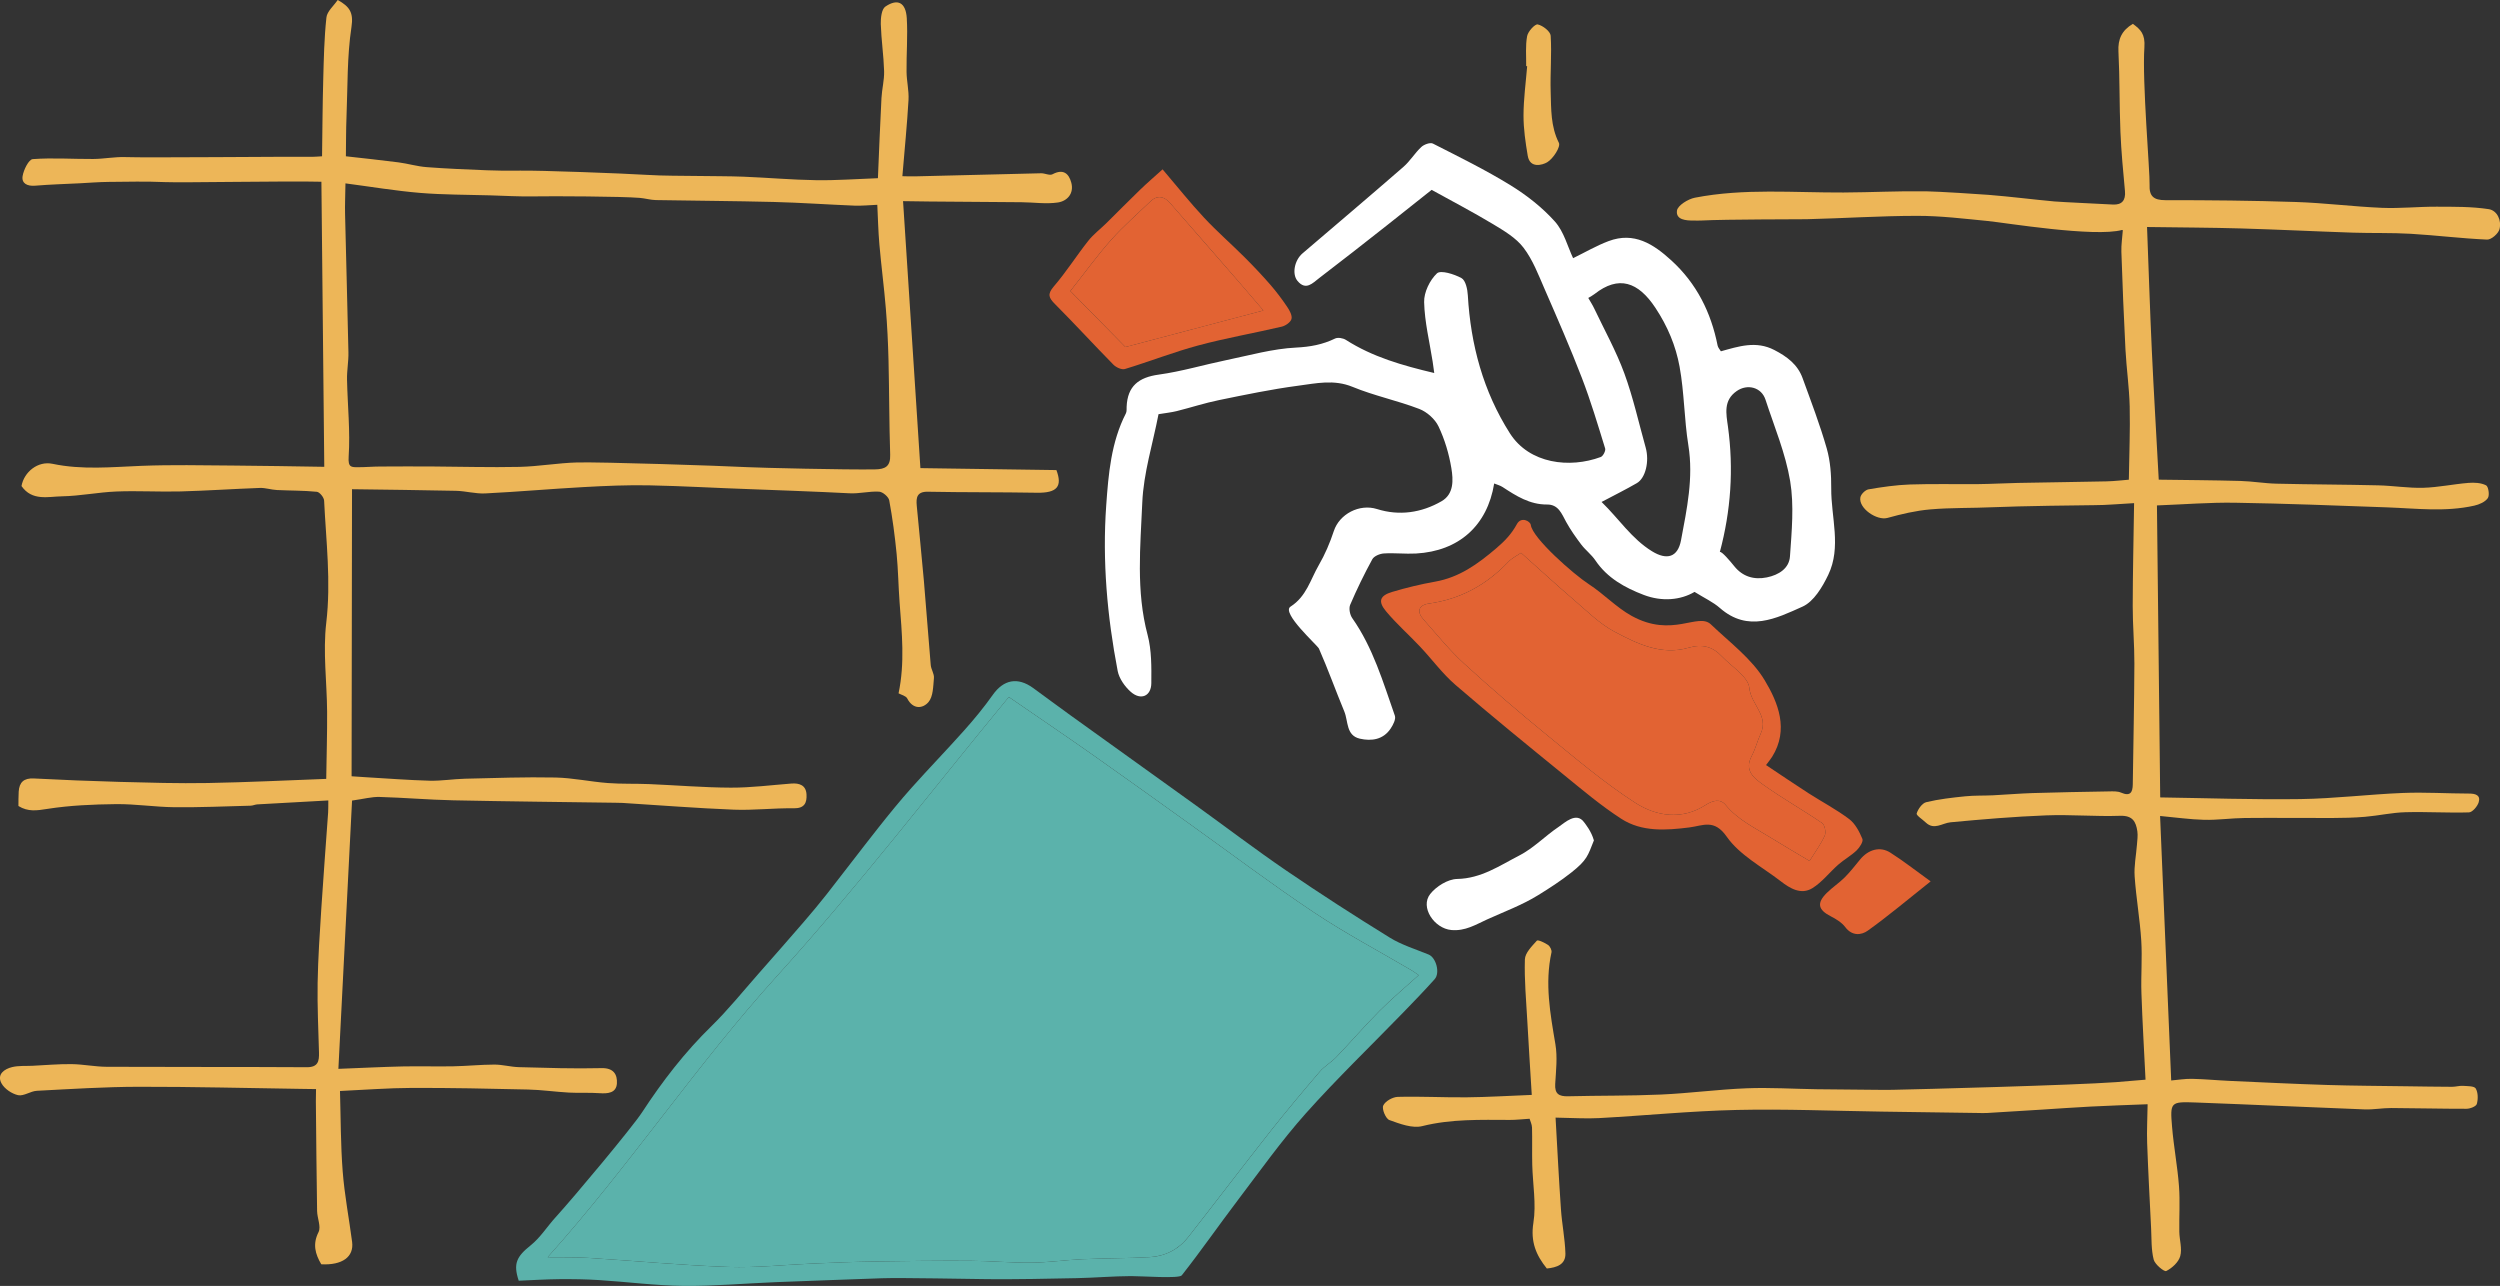
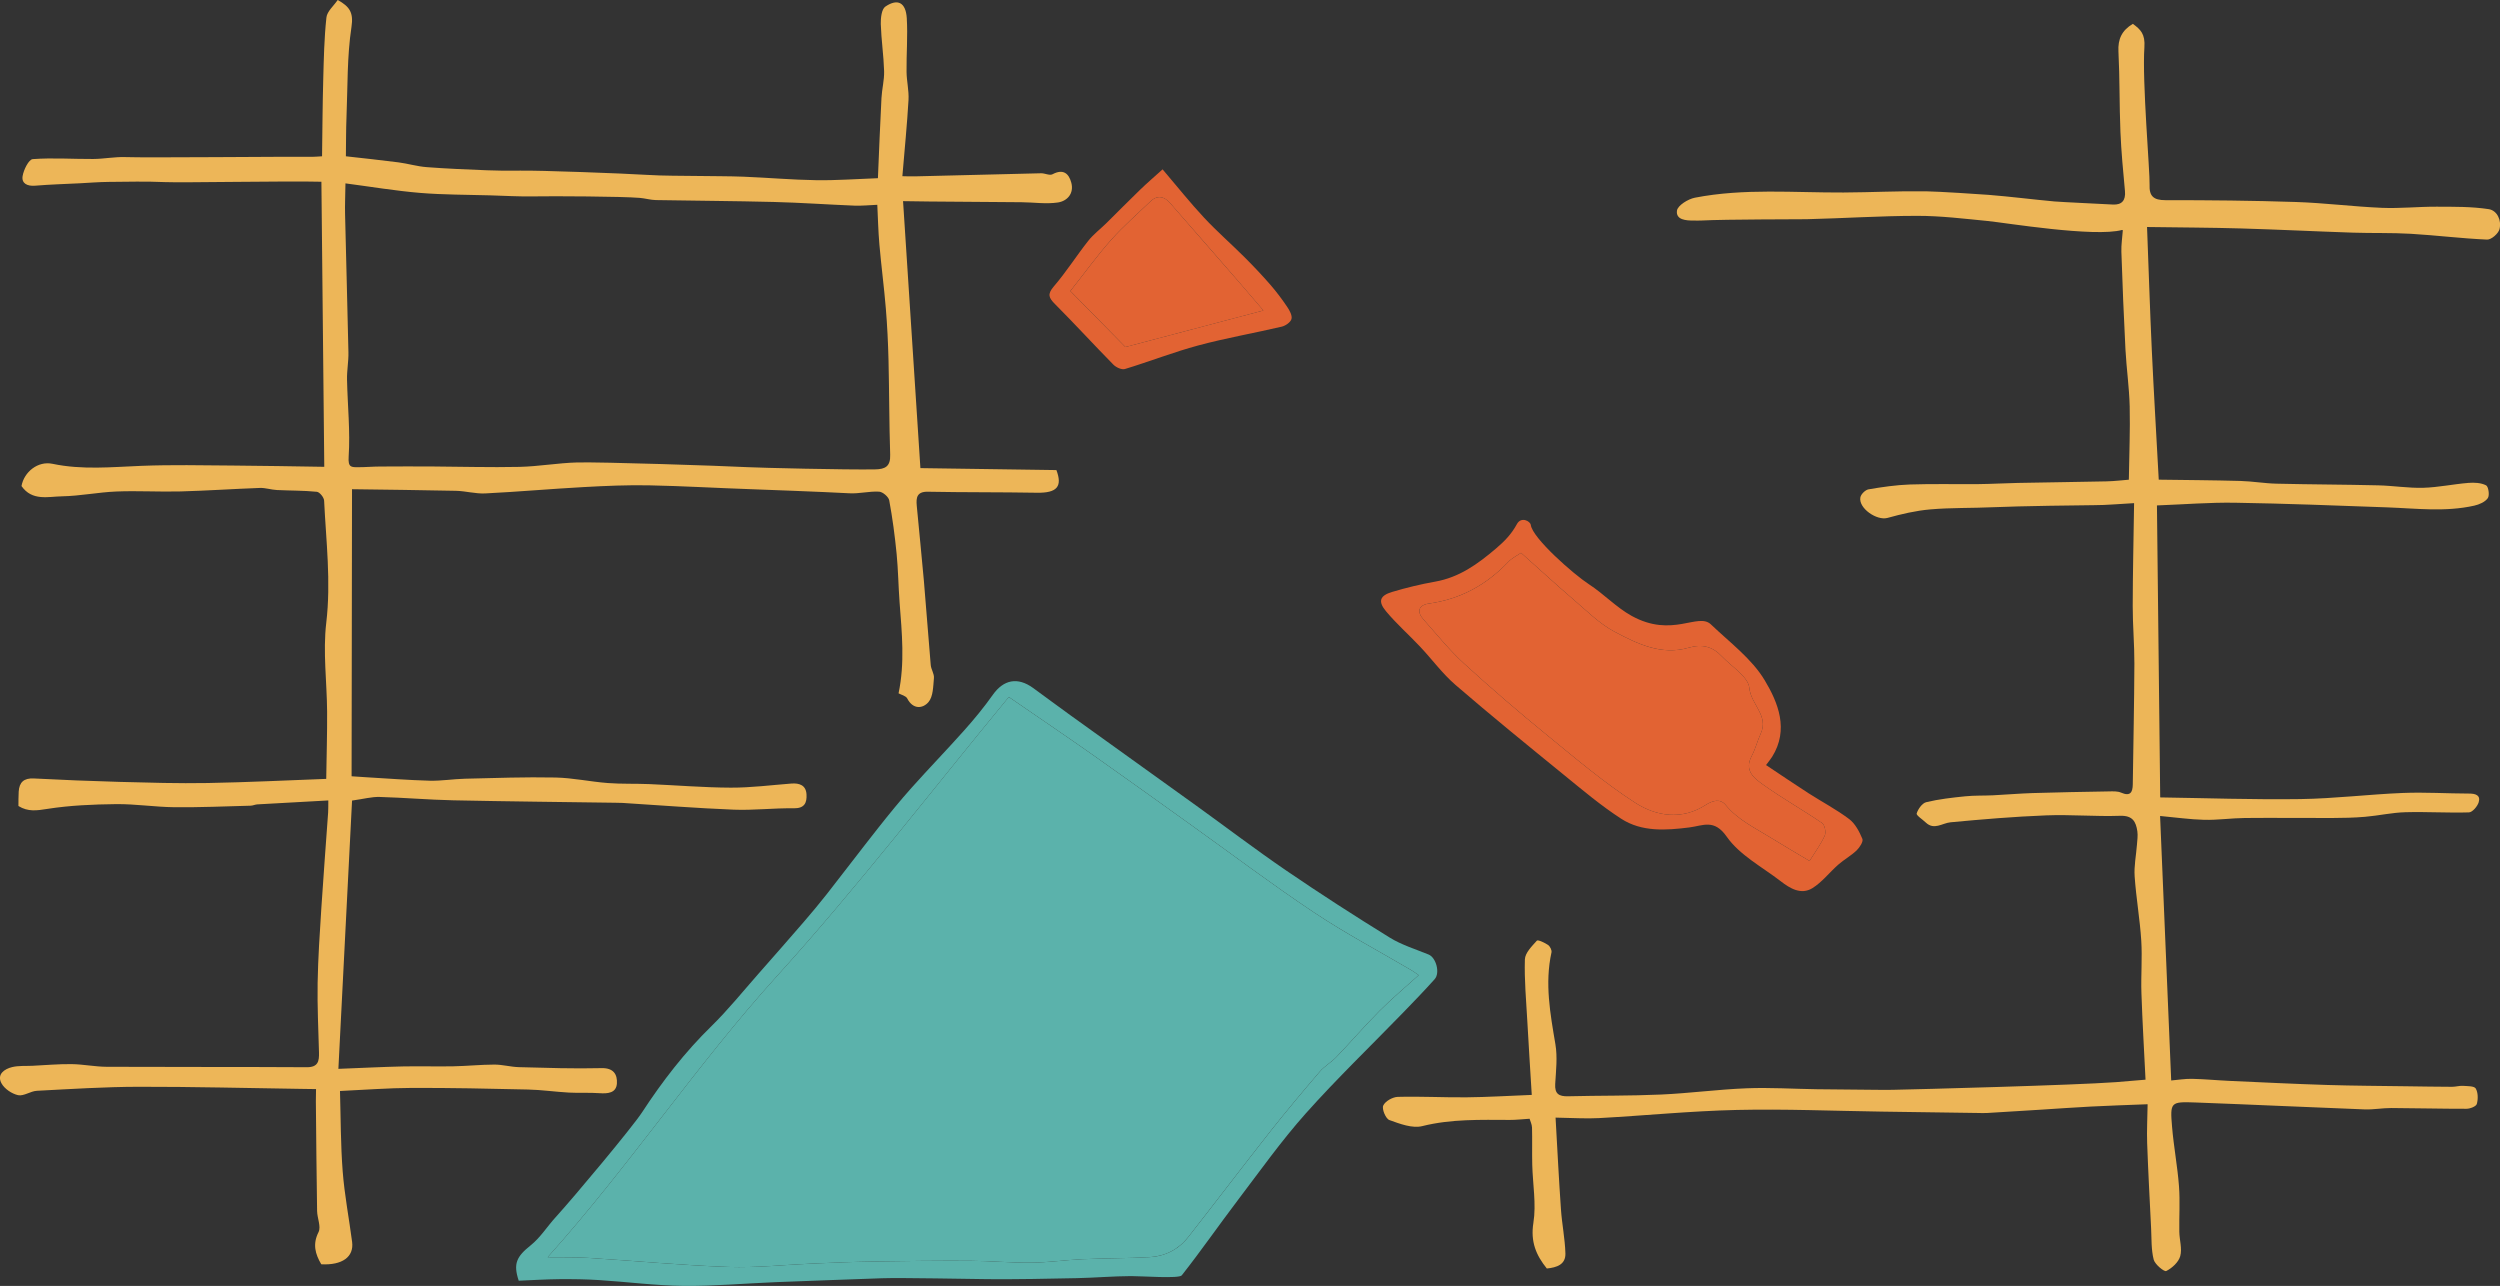
<svg xmlns="http://www.w3.org/2000/svg" id="ZT_topic_homepage_images_Image" data-name="ZT topic homepage images Image" viewBox="0 0 766.73 394.38">
  <rect x="0" y="0" width="766.73" height="394.38" fill="#333333" stroke="none" />
  <defs>
    <style>
      .cls-1 {
        fill: #5bb2ab;
      }

      .cls-1, .cls-2, .cls-3, .cls-4 {
        stroke-width: 0px;
      }

      .cls-2 {
        fill: #edb658;
      }

      .cls-3 {
        fill: #fff;
      }

      .cls-4 {
        fill: #e26333;
      }
    </style>
  </defs>
  <g>
-     <path class="cls-3" d="M355.3,127.07c-1.74,9-4.58,17.97-4.97,27.03-.58,13.51-1.95,27.16,1.63,40.63,1.25,4.71,1.18,9.85,1.14,14.79-.03,4.02-3.25,5.38-6.32,2.65-1.82-1.62-3.55-4.07-4-6.4-3.22-16.77-4.73-33.74-3.51-50.8.68-9.6,1.49-19.33,6.03-28.19.3-.58.2-1.37.23-2.06.27-6.31,3.69-8.98,9.85-9.83,6.99-.96,13.83-3.02,20.76-4.45,7.09-1.46,14.18-3.49,21.35-3.84,4.36-.22,8.15-.92,11.96-2.77.86-.42,2.45-.14,3.32.41,8.18,5.23,17.3,7.84,27.1,10.16-.19-1.38-.32-2.42-.48-3.45-.95-6.09-2.47-12.17-2.62-18.29-.08-3,1.73-6.74,3.93-8.82,1.14-1.08,5.3.23,7.54,1.46,1.25.69,1.83,3.41,1.93,5.26.87,15.18,4.72,29.47,12.91,42.34,5.98,9.39,18.36,10.79,27.86,7.26.71-.26,1.56-1.91,1.35-2.61-2.24-7.27-4.42-14.58-7.15-21.67-3.53-9.17-7.48-18.19-11.41-27.21-1.9-4.36-3.63-8.97-6.47-12.69-2.31-3.03-5.96-5.19-9.33-7.22-6.2-3.73-12.62-7.08-18.86-10.53-4.54,3.61-9.07,7.24-13.63,10.82-6.93,5.45-13.86,10.91-20.87,16.25-1.95,1.48-4.06,3.96-6.64.85-1.76-2.12-.92-6.34,1.54-8.44,10.33-8.83,20.7-17.61,30.95-26.53,2.05-1.78,3.49-4.24,5.49-6.1.83-.78,2.72-1.46,3.54-1.05,8.02,4.08,16.12,8.06,23.77,12.76,4.98,3.07,9.78,6.82,13.66,11.16,2.78,3.11,3.9,7.7,5.58,11.23,3.73-1.82,7.19-3.85,10.9-5.24,7.81-2.93,13.74.91,19.23,5.93,7.75,7.07,12.17,15.93,14.19,26.12.13.64.67,1.19,1,1.75,5.44-1.5,10.75-3.31,16.38-.4,3.88,2,7.16,4.44,8.67,8.61,2.6,7.16,5.33,14.29,7.42,21.6,1.11,3.89,1.4,8.12,1.37,12.2-.07,8.89,3.2,18.03-.93,26.59-1.78,3.71-4.43,8.15-7.84,9.69-8.06,3.62-16.75,8-25.37.44-2.07-1.82-4.7-3.02-7.78-4.94-4.3,2.55-10.03,3.04-15.57.93-5.76-2.2-11.19-5.17-14.84-10.59-1.19-1.77-3-3.12-4.31-4.83-1.68-2.22-3.3-4.51-4.64-6.94-1.39-2.52-2.35-5.4-5.89-5.37-5.27.04-9.43-2.61-13.59-5.34-.76-.5-1.7-.74-2.61-1.11-2.09,12.93-10.83,20.75-23.98,21.48-3.27.18-6.58-.23-9.85-.02-1.24.08-3,.8-3.54,1.77-2.49,4.55-4.76,9.23-6.8,13.99-.46,1.09-.09,3.03.63,4.06,6.4,9.1,9.46,19.65,13.08,29.94.37,1.05-.53,2.8-1.29,3.94-2.29,3.44-5.9,3.92-9.47,3.1-4.24-.98-3.51-5.35-4.74-8.32-2.66-6.41-4.99-12.95-7.78-19.29-.44-1.01-11.68-10.99-8.72-12.88,4.9-3.13,6.1-8.29,8.65-12.69,1.91-3.29,3.44-6.87,4.63-10.49,1.71-5.22,7.85-8.45,13.24-6.75,6.83,2.15,13.63,1.16,19.79-2.39,3.85-2.22,3.61-6.55,3.02-10.14-.72-4.39-2.04-8.81-3.94-12.81-1.07-2.25-3.55-4.46-5.9-5.36-6.7-2.57-13.83-4.04-20.46-6.77-5.72-2.36-11.22-1.07-16.72-.35-8.14,1.08-16.2,2.76-24.25,4.41-4.37.89-8.63,2.29-12.96,3.37-1.59.4-3.24.56-5.59.95ZM491.19,153.95c5.29,5.11,9.18,11.25,15.47,15.12,4.55,2.8,7.91,1.88,8.9-3.4,1.8-9.59,3.85-19.13,2.25-29.08-1.29-7.99-1.24-16.21-2.7-24.16-1.17-6.38-3.63-12.3-7.41-18.02-5.27-7.97-11.26-10.07-18.7-4.21-.52.41-1.13.71-1.89,1.18.63,1.1,1.3,2.12,1.82,3.22,3.14,6.61,6.73,13.06,9.24,19.9,2.71,7.4,4.42,15.17,6.55,22.78,1.17,4.17-.02,9.34-2.71,10.89-3.4,1.97-6.93,3.72-10.83,5.78ZM527.45,169.3c.51-.36,3.18,2.79,4.45,4.37,2.54,3.15,5.99,4.23,10,3.41,3.65-.75,6.82-2.76,7.07-6.44.53-7.68,1.3-15.59.06-23.09-1.42-8.51-4.87-16.7-7.57-24.98-1.24-3.81-5.54-4.92-8.82-2.64-4.16,2.89-3.23,6.96-2.69,10.91,1.78,13,.9,25.82-2.49,38.47Z" />
-     <path class="cls-3" d="M488.83,257.76c-1.87,4.69-2.03,5.96-6.91,9.83-3.23,2.56-6.72,4.81-10.13,6.92-4.9,3.04-10.43,5.08-15.72,7.48-3.49,1.59-6.71,3.63-10.96,3.24-5.25-.48-9.65-7.01-6.48-11.04,1.84-2.34,5.42-4.57,8.27-4.62,7.38-.14,13.06-4.11,19.05-7.19,4.4-2.26,7.99-6.05,12.15-8.84,1.73-1.16,5.33-4.66,7.71-1.39.54.74,2.25,2.81,3.03,5.61Z" />
-   </g>
+     </g>
  <g>
    <path class="cls-2" d="M276.76,54.04c1.14.02,2.47.08,3.81.05,12.91-.31,25.81-.66,38.72-.95,1.17-.03,2.63.77,3.49.31,3.27-1.74,5.03-.3,5.79,2.62.86,3.32-1.3,5.61-4.13,6.03-3.63.54-7.42-.05-11.14-.08-9.44-.09-18.89-.15-28.33-.22-2.65-.02-5.3-.07-8.01-.11,1.78,27.44,3.55,54.62,5.32,81.88,13.31.19,27.32.39,41.71.6,1.88,4.99.29,7.06-6.01,6.95-11.13-.2-22.27-.09-33.4-.31-3.41-.07-3.64,1.84-3.42,4.28.7,7.65,1.51,15.29,2.18,22.95.75,8.64,1.36,17.3,2.11,25.94.12,1.34,1.1,2.69.98,3.96-.24,2.54-.21,5.68-1.68,7.39-1.74,2.03-4.74,2.33-6.51-1.12-.41-.8-1.82-1.1-2.66-1.57,1.97-9.33,1.02-18.57.32-27.82-.37-4.97-.43-9.97-.91-14.93-.54-5.5-1.26-10.99-2.27-16.42-.2-1.09-1.98-2.62-3.11-2.68-3.01-.18-6.07.67-9.08.5-8.13-.45-28.17-1.18-30.06-1.25-10.45-.35-20.9-.98-31.35-1.19-6.67-.13-13.36.16-20.02.53-10.1.55-20.17,1.45-30.27,1.95-2.97.15-5.98-.73-8.98-.8-10.76-.24-21.52-.34-31.89-.49-.04,29.47-.08,58.63-.13,88.04,1.93.13,3.15.22,4.37.29,6.53.38,13.05.89,19.58,1.07,3.58.09,7.18-.52,10.78-.61,9.26-.22,18.52-.56,27.77-.37,5.35.11,10.68,1.28,16.03,1.69,4.23.33,8.5.15,12.75.33,8.35.35,16.7,1.06,25.04,1.09,6.19.02,12.38-.78,18.57-1.26,2.52-.19,4.48.56,4.63,3.33.14,2.52-.56,4.31-3.91,4.26-6.13-.1-12.29.66-18.41.42-11.38-.45-22.75-1.36-34.12-2.07-.7-.04-1.4-.04-2.1-.05-16.61-.24-33.22-.4-49.83-.75-7.53-.16-15.04-.82-22.57-1.03-2.44-.07-4.9.62-8.44,1.11-1.36,26.81-2.75,54.04-4.19,82.28,7.29-.28,13.49-.6,19.7-.74,5.19-.11,10.39.06,15.58-.04,4.19-.08,8.38-.52,12.57-.53,2.52,0,5.03.73,7.56.79,8.43.22,16.86.51,25.28.3,3.75-.1,4.89,2,4.73,4.67-.18,2.99-2.81,3.2-5.41,3.01-3.09-.22-6.21-.01-9.31-.18-4.2-.23-8.39-.85-12.59-.94-11.89-.28-23.78-.53-35.67-.49-7.11.02-14.22.59-21.95.94.24,8.16.19,16.45.83,24.68.56,7.23,1.95,14.4,2.89,21.61.6,4.6-3.03,7.19-9.46,6.86-1.85-3.15-2.71-6.15-.84-9.87.83-1.66-.4-4.27-.44-6.45-.18-11.22-.27-22.43-.38-33.65-.01-1.09.03-2.18.05-3.76-1.82-.03-3.31-.05-4.8-.07-16.53-.24-33.07-.67-49.6-.64-10.4.02-20.81.69-31.21,1.23-1.96.1-4.04,1.72-5.78,1.34-1.93-.43-4.22-1.98-5.11-3.69-1.42-2.72.91-4.34,3.3-4.92,1.99-.48,4.15-.3,6.23-.4,4.01-.19,8.02-.56,12.03-.51,3.58.05,7.16.8,10.74.82,20.46.1,40.92.01,61.38.13,3.45.02,3.8-1.85,3.73-4.49-.19-7.11-.54-14.22-.42-21.32.13-7.72.66-15.43,1.15-23.14.62-9.71,1.39-19.41,2.07-29.12.07-.96.03-1.93.06-3.75-7.43.41-14.6.79-21.78,1.21-.68.04-1.34.38-2.02.4-7.79.2-15.59.55-23.38.47-5.97-.06-11.94-1.01-17.9-.95-7.06.08-14.18.38-21.14,1.47-3.14.49-5.82.96-8.82-.89.02-1.36-.02-2.89.08-4.41.18-2.88,1.59-4.19,4.63-4.04,8.75.45,17.51.81,26.27,1.05,9.01.24,18.03.51,27.03.35,12.27-.22,24.54-.83,36.39-1.27.1-7.05.31-13.81.27-20.58-.06-9.11-1.32-18.35-.26-27.31,1.49-12.62-.06-25-.66-37.47-.05-.97-1.37-2.6-2.23-2.69-4.06-.41-8.17-.34-12.26-.54-1.75-.09-3.5-.7-5.23-.64-8.1.29-16.19.85-24.29,1.07-6.55.17-13.11-.24-19.66.02-5.59.22-11.14,1.38-16.73,1.48-4.28.08-9.15,1.51-12.41-3.15.78-4.32,5.02-7.77,9.52-6.82,9.11,1.92,18.18.98,27.31.62,9.25-.36,18.53-.16,27.8-.09,9.32.06,18.63.25,28.23.39-.29-29.22-.59-58.11-.88-87.43-11.04-.28-42.69.35-48,.11-5.75-.25-11.53-.12-17.29-.06-2.92.03-5.84.27-8.76.42-4.59.23-9.18.36-13.75.74-2.39.2-4.21-.68-3.84-2.94.31-1.93,1.89-5.12,3.1-5.21,6.15-.46,12.36,0,18.54-.04,3.31-.02,6.63-.7,9.92-.58,6.68.24,47.9-.17,57.62-.1.67,0,1.33-.07,2.66-.15.11-7.95.15-15.71.36-23.47.17-6.37.29-12.77.98-19.1.2-1.88,2.24-3.56,3.46-5.37,3.7,2.06,4.89,3.88,4.22,8.3-1.37,9.04-1.15,18.33-1.52,27.52-.16,3.94-.13,7.9-.19,12.12,5.5.63,10.81,1.17,16.1,1.86,2.91.38,5.77,1.25,8.69,1.47,6.12.47,12.27.71,18.41.96,3.36.13,6.73.18,10.09.11,5.84-.12,31.83.85,39.01,1.3,5.26.33,10.55.25,15.82.34,4.62.08,9.25.04,13.87.22,7.42.3,14.84.96,22.26,1.07,6.1.1,12.21-.37,18.92-.61.36-8.3.66-16.45,1.09-24.6.14-2.75.89-5.49.81-8.23-.14-4.82-.87-9.62-1.02-14.45-.05-1.82.24-4.56,1.4-5.35,3.79-2.57,6.27-1.26,6.57,3.54.33,5.46-.13,10.97-.07,16.46.03,2.89.77,5.8.6,8.67-.43,7.49-1.18,14.96-1.88,23.32ZM105.95,56.22c-.05,3.77-.19,6.63-.12,9.49.32,14.12.74,28.24,1.03,42.36.06,2.78-.49,5.57-.43,8.35.16,7.89,1.02,15.82.5,23.65-.22,3.31.82,3.22,2.9,3.22,2.23,0,4.47-.2,6.7-.21,5.24-.04,10.49-.04,15.74-.02,9,.05,18,.33,26.99.13,5.92-.13,11.82-1.2,17.74-1.36,7.21-.19,43.88,1.01,52.37,1.45,3.85.2,29.8.82,38.95.68,3.2-.05,4.81-.91,4.69-4.5-.31-9.65-.28-19.31-.51-28.97-.13-5.29-.38-10.58-.82-15.85-.54-6.57-1.41-13.11-1.98-19.68-.36-4.1-.44-8.23-.64-12.15-2.65.11-4.81.34-6.96.26-8.25-.33-16.5-.92-24.75-1.13-12.06-.31-24.13-.36-36.2-.58-1.64-.03-3.26-.53-4.9-.67-5.25-.46-26.91-.57-32.49-.46-4.48.09-8.96-.19-13.45-.32-7.16-.21-14.34-.16-21.47-.75-7.48-.62-14.9-1.87-22.88-2.92Z" />
    <path class="cls-2" d="M658.48,69.59c.5,13.03.89,25.4,1.46,37.77.61,13.1,1.4,26.19,2.13,39.75,8.02.11,16.51.16,24.99.39,3.73.1,7.44.76,11.16.84,10.38.25,20.77.26,31.16.51,4.62.11,9.24.88,13.84.75,4.62-.13,9.21-1.13,13.83-1.5,1.81-.15,3.88-.04,5.42.75.72.37,1.12,3.06.53,3.91-.81,1.18-2.62,1.97-4.14,2.31-8.89,2.01-17.86.85-26.82.53-15.54-.56-31.08-1.17-46.63-1.42-7.65-.12-15.31.5-23.89.83.33,29.44.66,58.88,1,89.55,13.94.2,28.47.72,43,.51,10.5-.15,20.97-1.46,31.48-1.88,6.75-.27,13.53.18,20.3.19,1.97,0,3.53.53,2.9,2.65-.38,1.27-1.92,3.08-2.98,3.12-6.5.2-13.03-.24-19.53-.05-4.11.11-8.18,1.05-12.29,1.4-3.36.29-6.74.36-10.11.37-8.94.03-17.88-.09-26.81,0-4.15.04-8.31.66-12.45.56-4.42-.11-8.83-.75-13.55-1.18,1.15,27.28,2.27,53.95,3.41,81.12,2.11-.18,4.28-.55,6.44-.5,3.85.08,7.69.46,11.53.63,9.96.45,19.92.94,29.88,1.25,8.12.25,16.25.28,24.38.4,4.65.07,9.29.14,13.94.16,1.1,0,2.2-.36,3.29-.29,1.38.09,3.48.03,3.94.81.73,1.26.75,3.27.33,4.74-.22.76-2.05,1.48-3.16,1.48-7.69.02-15.38-.2-23.07-.23-2.73-.01-5.46.52-8.18.42-17.29-.66-34.58-1.48-51.87-2.12-7.67-.28-7.82-.13-7.18,7.51.51,6.07,1.66,12.09,2.12,18.17.35,4.63.02,9.32.1,13.98.04,2.51.92,5.19.28,7.47-.51,1.84-2.49,3.66-4.29,4.56-.61.31-3.47-2.02-3.85-3.51-.78-3.07-.63-6.39-.79-9.61-.43-8.69-.9-17.37-1.21-26.06-.14-3.84.08-7.7.14-11.97-6.61.26-12,.43-17.38.71-5.13.26-10.25.64-15.37.96-5.47.34-10.94.69-16.41,1.01-.98.06-1.96.02-2.94,0-9.84-.14-19.67-.28-29.51-.42-14.79-.21-29.59-.85-44.37-.51-14.08.32-28.14,1.73-42.22,2.5-4.1.23-8.22-.07-13.38-.15.55,9.66,1.01,18.89,1.65,28.1.31,4.52,1.23,9,1.37,13.52.11,3.46-2.66,4.36-5.7,4.66-3.3-4.09-5.04-8.22-4.12-14,.92-5.79-.21-11.9-.35-17.88-.09-3.77.03-7.55-.07-11.33-.03-1-.53-1.98-.75-2.72-2.26.14-4.15.37-6.05.36-9-.02-17.94-.33-26.87,1.9-3.05.76-6.87-.7-10.08-1.86-1.11-.4-2.36-3.39-1.88-4.45.6-1.33,2.89-2.62,4.48-2.66,7.02-.19,14.05.21,21.07.14,6.37-.06,12.75-.46,20-.74-.46-7.61-.95-15.08-1.36-22.56-.35-6.33-.94-12.68-.75-19,.06-1.99,2.15-4.05,3.68-5.75.31-.35,2.4.62,3.43,1.33.61.41,1.2,1.6,1.05,2.27-2.1,9.52-.38,18.8,1.2,28.17.67,3.94.18,8.12-.06,12.17-.19,3.08,1.16,3.86,3.96,3.79,9.49-.24,18.99-.11,28.46-.53,8.78-.39,17.52-1.58,26.3-1.92,7.15-.28,14.34.19,21.51.29,6.07.09,12.14.12,18.22.18,1.68.01,3.36.04,5.04,0,7.81-.15,55.63-1.41,68.45-2.35,2.86-.21,5.72-.48,9.11-.76-.44-9.09-.97-17.83-1.26-26.57-.18-5.36.29-10.75-.05-16.09-.42-6.58-1.58-13.12-2.03-19.7-.22-3.18.46-6.42.7-9.63.1-1.39.33-2.82.13-4.18-.42-2.96-1.46-4.89-5.28-4.76-7.55.27-15.14-.43-22.69-.13-9.78.38-19.56,1.2-29.31,2.12-2.58.24-5.04,2.52-7.62.06-.99-.94-2.96-2.19-2.78-2.77.43-1.37,1.7-3.16,2.94-3.46,3.91-.94,7.95-1.39,11.97-1.8,2.83-.29,5.7-.17,8.55-.31,4.03-.2,8.05-.55,12.08-.68,7.8-.24,15.61-.38,23.42-.51,1.25-.02,2.63-.1,3.72.37,2.85,1.24,3.57-.08,3.6-2.57.17-12.33.44-24.65.49-36.98.02-5.88-.52-11.76-.51-17.64.02-10.28.26-20.57.42-31.59-4.78.26-8.5.62-12.22.62-2.73,0-23.38.28-30.98.63-6.43.3-12.9.11-19.31.67-4.42.38-8.83,1.42-13.12,2.61-3.26.91-8.93-2.96-8.32-6.3.17-.97,1.52-2.29,2.49-2.46,4.2-.72,8.46-1.34,12.71-1.49,7.04-.24,14.1-.05,21.14-.12,3.99-.04,7.97-.28,11.95-.36,9.06-.18,18.11-.28,27.17-.48,2.46-.05,4.91-.36,6.88-.51.11-7.79.43-15.13.26-22.46-.14-5.84-.99-11.66-1.3-17.5-.52-9.98-.91-19.96-1.25-29.95-.07-2.14.28-4.3.44-6.55.02.01-.12-.17-.2-.14-8.45,2.32-35.86-2.21-41.24-2.74-7.19-.7-14.4-1.59-21.6-1.58-11.31,0-22.62.76-33.94,1.03-2.59.06-24.26-.01-32.49.41-.7.04-1.4-.01-2.1,0-2.41.02-5.54-.2-5.17-3.03.2-1.58,3.39-3.57,5.51-3.98,15.07-2.93,30.34-1.52,45.55-1.59,8.43-.04,16.85-.49,25.28-.37,3.96.06,16.79.9,19.22,1.09,6.74.53,13.45,1.41,20.18,2.02,2.11.19,14.1.74,17.96.95,2.76.15,3.96-1.28,3.7-4.13-.56-6.05-1.14-12.11-1.39-18.17-.34-8.21-.19-16.44-.61-24.64-.19-3.79,1.01-6.44,4.42-8.48,2.38,1.74,3.82,3.12,3.54,7.19-.72,10.37,1.74,38.48,1.59,42.12-.15,3.55,1.22,4.77,4.87,4.77,13.36-.01,26.72.12,40.07.56,8.78.29,17.53,1.42,26.31,1.79,5.57.23,11.17-.37,16.76-.35,5.34.02,10.74-.05,15.99.75,2.62.4,4.02,3.49,3.31,6.16-.36,1.36-2.52,3.24-3.8,3.18-7.81-.34-15.58-1.32-23.39-1.78-5.91-.35-11.85-.15-17.78-.35-11.44-.38-22.88-.96-34.33-1.29-9.27-.27-18.54-.29-28.77-.44Z" />
-     <path class="cls-2" d="M468.07,20.27c.04-3.08-.27-6.22.29-9.2.26-1.43,2.41-3.76,3.25-3.58,1.56.34,3.88,2.15,3.97,3.46.36,5.73-.18,11.5,0,17.25.17,5.26-.03,10.54,2.52,15.61.6,1.19-1.75,4.87-3.6,5.96-1.44.85-5.28,1.97-5.95-1.98-.69-4.09-1.31-8.25-1.3-12.38.01-5.04.71-10.08,1.12-15.11-.1,0-.2-.02-.3-.02Z" />
  </g>
  <g>
    <path class="cls-1" d="M159.09,392.79c-1.75-5.26-.66-7.4,3.68-10.87,2.95-2.36,5.05-5.77,7.64-8.61,5.72-6.27,23.53-27.61,26.5-32.16,6.23-9.55,13.13-18.48,21.32-26.48,5.11-5,9.62-10.63,14.36-16,4.65-5.27,9.28-10.55,13.87-15.86,2.43-2.82,4.82-5.67,7.12-8.6,5.31-6.77,10.49-13.63,15.82-20.37,3.27-4.14,6.61-8.25,10.12-12.18,5.31-5.95,10.87-11.68,16.18-17.64,3.1-3.48,6.09-7.1,8.78-10.91,3.3-4.68,7.62-5.57,12.4-2.09,3.83,2.79,7.62,5.62,11.47,8.39,12.8,9.21,25.63,18.39,38.44,27.61,9.25,6.66,18.32,13.57,27.72,19.99,10.41,7.11,21.02,13.94,31.74,20.56,3.65,2.25,7.91,3.54,11.92,5.19,2.26.93,3.56,5.63,1.83,7.55-3.13,3.49-6.38,6.86-9.64,10.22-9.98,10.29-20.34,20.25-29.88,30.94-7.49,8.4-14.05,17.65-20.87,26.64-5.79,7.63-11.25,15.51-17.17,23.03-.84,1.07-12.12.22-15.55.23-5.55.03-11.1.51-16.65.63-9.07.19-18.15.38-27.22.31-5.1-.04-26.77-.49-32.5-.28-10.9.4-21.8.76-32.7,1.2-9.4.38-18.8,1.24-28.19,1.14-8.63-.09-17.25-1.23-25.88-1.78-4.05-.26-8.12-.31-12.17-.28-4.16.04-8.31.3-12.48.47ZM167.95,385.58c4.19.06,8.4-.05,12.58.21,14.28.9,28.54,2.27,42.83,2.77,8.69.3,17.43-.69,26.15-1.05,6.03-.25,12.06-.52,18.1-.61,9.94-.16,19.89-.28,29.83-.23,6.28.03,12.56.64,18.84.58,5.23-.05,10.46-.83,15.7-1.06,6.85-.31,13.71-.26,20.56-.63,4.81-.26,8.93-2.38,11.91-6.19,8.47-10.81,16.77-21.75,25.27-32.54,4.87-6.17,9.93-12.19,15.04-18.16,1.46-1.7,3.54-2.86,5.1-4.49,4.47-4.67,8.69-9.58,13.25-14.16,3.74-3.75,7.82-7.16,11.99-10.94-1.2-.83-1.63-1.17-2.09-1.44-10.02-5.9-20.34-11.36-30.01-17.8-12.98-8.65-25.45-18.07-38.15-27.15-9.9-7.08-19.78-14.21-29.74-21.21-8.43-5.93-16.97-11.7-25.71-17.72-23.89,28.96-46.34,58.27-71.05,85.53-24.88,27.44-45.34,58.38-70.39,86.29Z" />
    <path class="cls-1" d="M167.95,385.58c25.05-27.91,45.51-58.85,70.39-86.29,24.71-27.26,47.16-56.57,71.05-85.53,8.75,6.02,17.28,11.79,25.71,17.72,9.96,7,19.84,14.13,29.74,21.21,12.7,9.08,25.17,18.5,38.15,27.15,9.66,6.44,19.98,11.9,30.01,17.8.47.28.9.61,2.09,1.44-4.16,3.77-8.25,7.18-11.99,10.94-4.56,4.58-8.78,9.49-13.25,14.16-1.56,1.63-3.64,2.79-5.1,4.49-5.11,5.97-10.17,11.99-15.04,18.16-8.5,10.79-16.8,21.73-25.27,32.54-2.99,3.81-7.1,5.93-11.91,6.19-6.84.37-13.71.32-20.56.63-5.24.24-10.46,1.01-15.7,1.06-6.28.06-12.56-.55-18.84-.58-9.94-.05-19.89.07-29.83.23-6.03.1-12.07.36-18.1.61-8.72.36-17.46,1.36-26.15,1.05-14.29-.5-28.55-1.87-42.83-2.77-4.18-.26-8.39-.15-12.58-.21Z" />
  </g>
  <g>
    <path class="cls-4" d="M541.62,234.63c4.36,2.9,8.65,5.82,13.01,8.63,4.15,2.67,8.56,4.97,12.49,7.94,1.86,1.4,3.13,3.85,4.06,6.08.34.82-.84,2.63-1.77,3.53-1.7,1.63-3.83,2.79-5.61,4.35-2.71,2.37-4.96,5.38-7.96,7.23-3.47,2.14-6.86.08-9.73-2.14-5.69-4.39-12.59-8-16.54-13.65-3.86-5.53-7.25-3.36-11.5-2.83-7.16.9-14.56,1.42-20.88-2.68-6.16-3.99-11.83-8.78-17.54-13.43-11.17-9.1-22.36-18.19-33.26-27.6-4.02-3.47-7.21-7.87-10.88-11.76-3.44-3.65-7.24-7-10.44-10.84-2.54-3.06-1.88-4.81,1.94-5.94,4.3-1.28,8.69-2.35,13.11-3.13,7.43-1.31,13.04-5.37,18.69-10.17,2.71-2.3,4.78-4.47,6.42-7.5,1.3-2.39,4.1-.89,4.25.27.5,4.05,13.18,15.18,17.81,18.18,4.55,2.95,8.38,7.08,13.08,9.69,12.56,6.95,20.4-1.15,24.37,2.65,5.74,5.5,12.5,10.49,16.48,17.12,4.08,6.81,7.52,15.12,2.26,23.5-.41.65-.92,1.25-1.85,2.51ZM554.97,264.05c1.64-2.65,3.44-5.08,4.67-7.77.45-1,0-3.29-.81-3.85-5.88-4.02-12.11-7.53-17.91-11.65-2.77-1.97-6.13-4.33-3.7-8.9,1.16-2.18,1.75-4.66,2.79-6.92,2.52-5.46-3.03-8.95-3.5-13.95-.33-3.47-5.41-6.52-8.43-9.71-2.85-3-6-3.87-10.28-2.63-8.25,2.4-15.68-1.25-22.63-4.93-4.6-2.44-8.46-6.33-12.48-9.77-5.45-4.68-10.74-9.55-16.2-14.42-1.22.85-2.78,1.59-3.88,2.75-6.68,7.03-14.64,11.44-24.33,12.8-3.23.45-3.85,2.48-1.73,4.86,4.08,4.58,7.95,9.42,12.46,13.54,8.24,7.55,16.74,14.84,25.4,21.91,8.83,7.21,17.58,14.66,27.13,20.81,6.42,4.13,14.24,5.37,21.5.7,2.22-1.43,4.53-2.07,6.2-.04,3.79,4.61,9.02,7.04,13.88,10.06,3.9,2.42,7.87,4.73,11.85,7.11Z" />
    <path class="cls-4" d="M356.56,51.94c4.55,5.34,8.43,10.23,12.68,14.78,3.92,4.21,8.28,8,12.35,12.07,2.76,2.75,5.45,5.59,8.01,8.53,1.87,2.15,3.59,4.45,5.18,6.81.73,1.08,1.58,2.63,1.31,3.69-.26,1-1.82,2.09-2.98,2.36-8.5,2-17.13,3.49-25.56,5.75-7.62,2.05-15.01,4.96-22.57,7.25-.97.29-2.69-.51-3.52-1.35-6.02-6.12-11.82-12.47-17.88-18.55-1.93-1.94-2.45-3.03-.39-5.43,3.8-4.42,6.94-9.4,10.56-13.98,1.59-2.01,3.71-3.61,5.55-5.42,3.44-3.39,6.82-6.84,10.29-10.19,2.17-2.1,4.47-4.07,6.97-6.33ZM328.27,89.26c6,6.11,11.9,12.1,16.88,17.17,14.46-3.83,27.98-7.41,42.32-11.21-2.41-2.82-4.74-5.57-7.11-8.29-7.17-8.24-14.33-16.48-21.53-24.68-1.8-2.05-3.88-2.52-6.03-.46-4.04,3.87-8.27,7.57-11.99,11.73-4.11,4.61-7.74,9.66-12.55,15.74Z" />
-     <path class="cls-4" d="M592.11,270.31c-7.15,5.68-13.04,10.66-19.29,15.12-1.94,1.39-4.78,1.71-6.87-1.06-1.08-1.44-2.83-2.51-4.47-3.35-3.9-2-4.37-4.05-1.22-7.17,1.71-1.7,3.78-3.04,5.48-4.74,1.71-1.71,3.2-3.64,4.74-5.51,2.5-3.05,6.08-4.11,9.23-2.13,3.91,2.47,7.56,5.36,12.4,8.84Z" />
    <path class="cls-4" d="M554.97,264.05c-3.98-2.39-7.95-4.69-11.85-7.11-4.85-3.02-10.09-5.45-13.88-10.06-1.67-2.03-3.97-1.39-6.2.04-7.26,4.67-15.08,3.44-21.5-.7-9.55-6.15-18.3-13.6-27.13-20.81-8.66-7.07-17.16-14.36-25.4-21.91-4.51-4.13-8.38-8.96-12.46-13.54-2.12-2.38-1.5-4.41,1.73-4.86,9.69-1.35,17.65-5.77,24.33-12.8,1.11-1.16,2.66-1.9,3.88-2.75,5.46,4.88,10.74,9.75,16.2,14.42,4.02,3.44,7.88,7.33,12.48,9.77,6.94,3.69,14.38,7.33,22.63,4.93,4.28-1.25,7.42-.38,10.28,2.63,3.02,3.18,8.1,6.23,8.43,9.71.48,5.01,6.02,8.5,3.5,13.95-1.04,2.26-1.63,4.74-2.79,6.92-2.43,4.58.93,6.93,3.7,8.9,5.8,4.12,12.03,7.63,17.91,11.65.82.56,1.26,2.85.81,3.85-1.22,2.69-3.02,5.12-4.67,7.77Z" />
    <path class="cls-4" d="M328.27,89.26c4.81-6.09,8.43-11.14,12.55-15.74,3.72-4.16,7.95-7.86,11.99-11.73,2.14-2.06,4.23-1.59,6.03.46,7.2,8.21,14.37,16.44,21.53,24.68,2.37,2.72,4.69,5.48,7.11,8.29-14.35,3.8-27.86,7.38-42.32,11.21-4.99-5.07-10.88-11.07-16.88-17.17Z" />
  </g>
</svg>